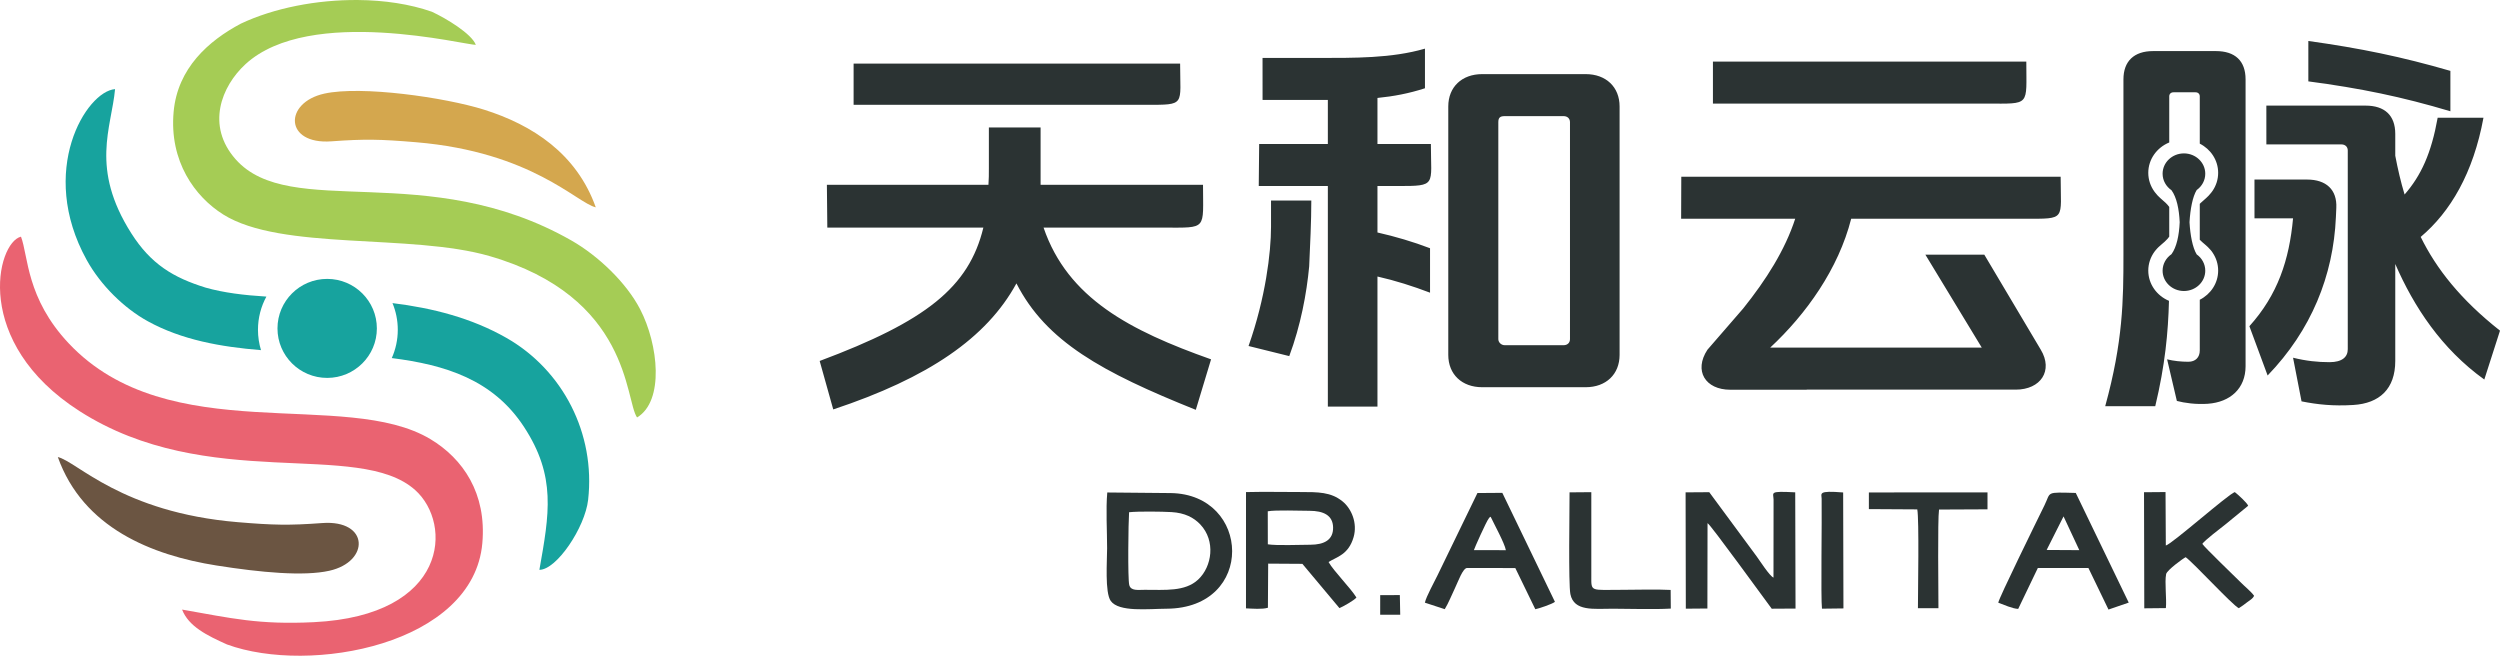
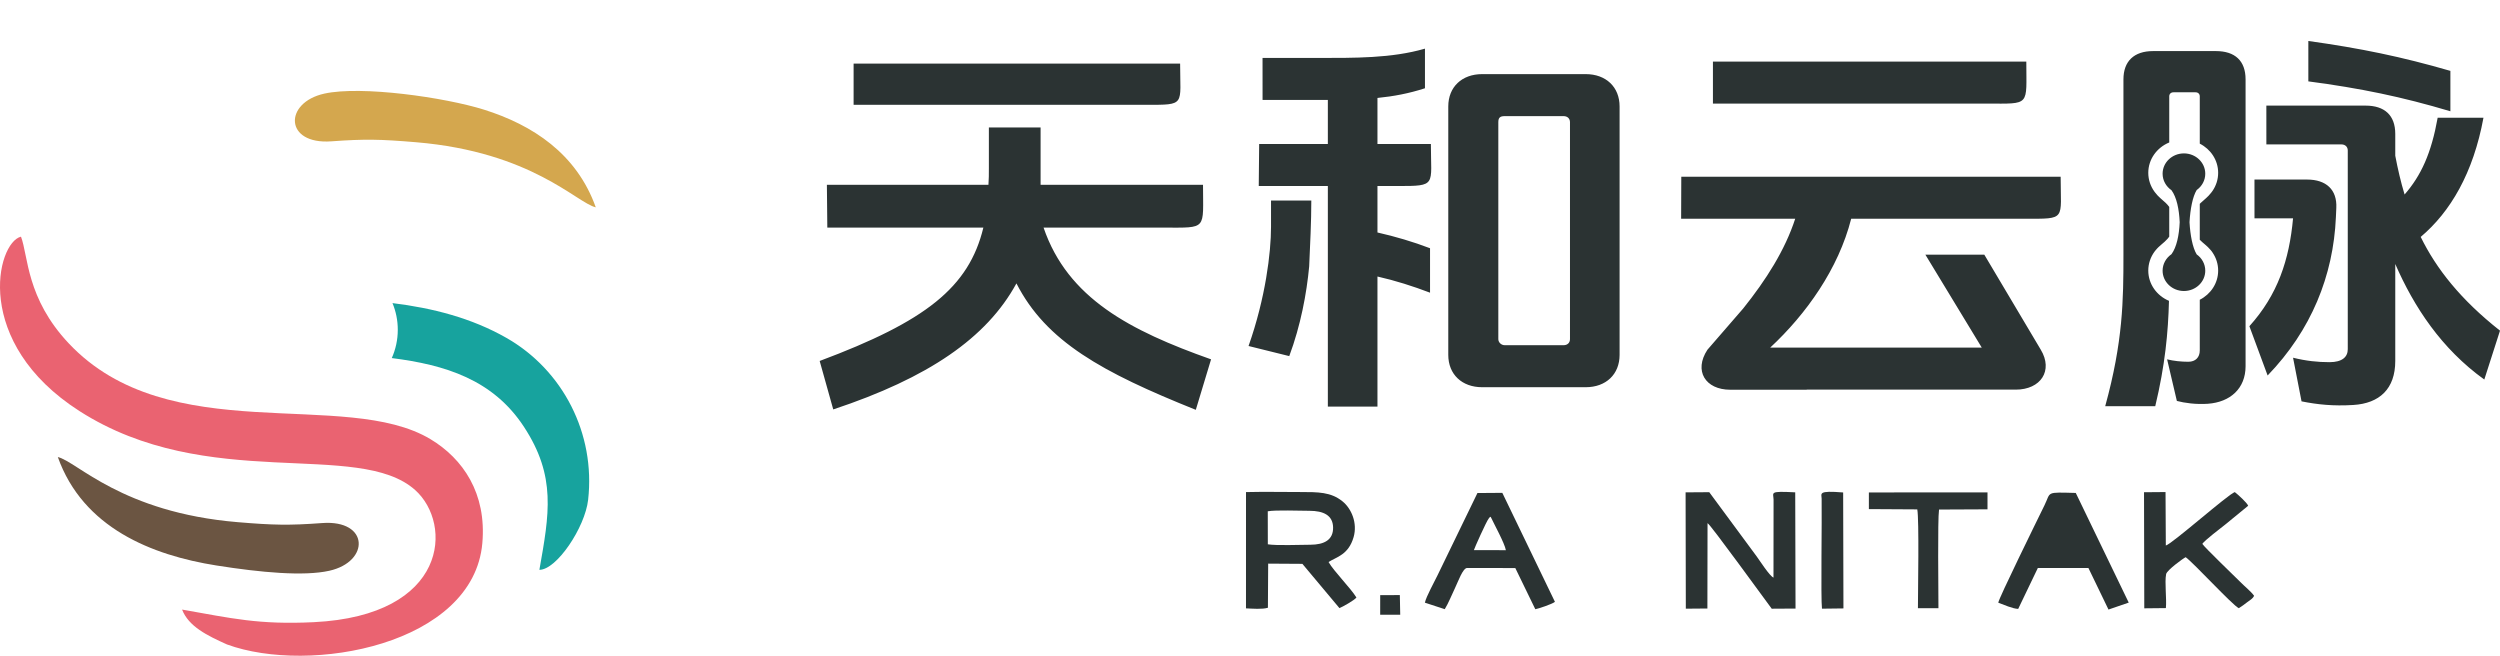
<svg xmlns="http://www.w3.org/2000/svg" fill="none" version="1.1" width="122" height="32" viewBox="0 0 122 32">
  <defs>
    <clipPath id="master_svg0_85_8927/85_8408">
      <rect x="0" y="0" width="122" height="32" rx="0" />
    </clipPath>
  </defs>
  <g clip-path="url(#master_svg0_85_8927/85_8408)">
    <g>
      <g>
        <g>
          <path d="M8.885,29.747C11.291,30.17,12.628,30.494,15.315,30.362C21.883,30.04,22.102,25.565,20.261,23.915C17.488,21.43,10.14,24.071,3.881,20.062C-1.356,16.709,-0.166,11.841,1.024,11.549C1.384,12.495,1.277,14.548,3.352,16.753C8.243,21.951,16.845,18.929,21.01,21.433C22.592,22.385,23.753,24.07,23.538,26.507C23.103,31.463,15.129,32.932,11.078,31.45C10.107,31.012,9.209,30.577,8.885,29.747L8.885,29.747Z" fill-rule="evenodd" fill="#EA6371" fill-opacity="1" style="mix-blend-mode:passthrough" />
        </g>
        <g>
-           <path d="M23.22,2.186C22.788,2.226,15.127,0.245,11.984,3.128C10.802,4.212,10.046,6.13,11.497,7.771C14.162,10.785,20.859,7.727,27.885,11.736C29.186,12.478,30.563,13.787,31.239,15.092C32.133,16.817,32.423,19.575,31.088,20.372C30.493,19.514,30.78,14.49,23.889,12.496C20.048,11.384,13.728,12.246,10.892,10.466C9.511,9.599,8.254,7.873,8.473,5.457C8.665,3.326,10.179,1.988,11.754,1.153C13.365,0.393,15.459,-0.018,17.477,0.001C18.754,0.012,20.001,0.197,21.075,0.573C21.777,0.898,23.014,1.647,23.22,2.186L23.22,2.186Z" fill-rule="evenodd" fill="#A5CC55" fill-opacity="1" style="mix-blend-mode:passthrough" />
-         </g>
+           </g>
        <g>
          <path d="M16.067,27.854C14.823,28.13,12.738,27.94,10.565,27.596C7.403,27.096,4.052,25.758,2.822,22.304C3.754,22.519,5.935,25.006,11.594,25.481C13.343,25.628,14.101,25.644,15.724,25.525C18.022,25.355,18.056,27.412,16.067,27.854L16.067,27.854Z" fill-rule="evenodd" fill="#6B5542" fill-opacity="1" style="mix-blend-mode:passthrough" />
        </g>
        <g>
          <path d="M15.83,4.568C17.64,4.17,21.711,4.753,23.618,5.351C25.985,6.094,28.141,7.497,29.074,10.118C28.142,9.903,25.961,7.416,20.303,6.941C18.554,6.794,17.795,6.778,16.172,6.897C13.875,7.066,13.84,5.006,15.83,4.568L15.83,4.568Z" fill-rule="evenodd" fill="#D4A74E" fill-opacity="1" style="mix-blend-mode:passthrough" />
        </g>
        <g>
-           <path d="M12.737,17.087C10.781,16.929,8.871,16.589,7.216,15.679C6.058,15.043,4.913,13.923,4.229,12.684C1.83,8.336,4.205,4.458,5.615,4.349C5.442,6.238,4.388,8.208,6.408,11.386C7.363,12.89,8.461,13.549,10.034,14.036C10.914,14.286,11.899,14.406,13,14.474C12.738,14.955,12.589,15.507,12.589,16.093C12.589,16.439,12.641,16.773,12.737,17.087L12.737,17.087Z" fill-rule="evenodd" fill="#17A39E" fill-opacity="1" style="mix-blend-mode:passthrough" />
-         </g>
+           </g>
        <g>
          <path d="M26.322,27.808C26.806,25.077,27.15,23.248,25.574,20.837C24.058,18.516,21.717,17.804,19.119,17.474C19.307,17.052,19.412,16.585,19.412,16.093C19.412,15.632,19.32,15.192,19.153,14.791C21.095,15.031,22.998,15.511,24.71,16.487C27.473,18.062,29.065,21.162,28.701,24.39C28.548,25.744,27.162,27.809,26.322,27.808Z" fill-rule="evenodd" fill="#17A39E" fill-opacity="1" style="mix-blend-mode:passthrough" />
        </g>
      </g>
      <g>
-         <ellipse cx="15.966" cy="16.026" rx="2.425" ry="2.416" fill="#17A39E" fill-opacity="1" style="mix-blend-mode:passthrough" />
-       </g>
+         </g>
    </g>
    <g>
      <g>
        <path d="M50.926,11.108L56.783,11.108C58.938,11.108,58.707,11.237,58.707,9.019L50.781,9.019L50.781,8.683L50.781,6.22L48.257,6.22L48.257,8.21C48.257,8.486,48.257,8.762,48.236,9.019L40.352,9.019L40.373,11.108L47.988,11.108C47.284,14.026,45.173,15.682,40,17.615L40.662,19.98C45.298,18.442,48.153,16.491,49.602,13.829C51.05,16.668,53.782,18.166,58.355,20L59.1,17.536C55.148,16.136,52.106,14.559,50.926,11.108ZM107.199,12.415C107.453,12.595,107.617,12.884,107.617,13.21C107.617,13.757,107.151,14.201,106.576,14.201C106.001,14.201,105.535,13.757,105.535,13.21C105.535,12.878,105.706,12.585,105.969,12.404C106.219,12.063,106.341,11.485,106.369,10.844C106.341,10.203,106.219,9.625,105.969,9.283C105.706,9.103,105.535,8.809,105.535,8.478C105.535,7.93,106.001,7.486,106.576,7.486C107.151,7.486,107.617,7.93,107.617,8.478C107.617,8.803,107.453,9.092,107.199,9.273C106.998,9.599,106.885,10.21,106.848,10.844C106.885,11.477,106.998,12.088,107.199,12.415L107.199,12.415ZM88.167,19.014L88.167,19.019L84.439,19.019C83.218,19.019,82.647,18.093,83.323,17.067C83.899,16.403,84.487,15.725,85.066,15.056C86.191,13.653,87.11,12.201,87.606,10.675L82.039,10.675L82.047,8.624L100.56,8.624C100.56,10.75,100.856,10.675,98.812,10.675L90.338,10.675C89.717,13.119,88.144,15.328,86.385,16.964L96.711,16.964L93.959,12.429L96.835,12.429L99.588,17.062C100.208,18.088,99.587,19.014,98.367,19.014L88.167,19.014L88.167,19.014ZM57.59,3.104L41.656,3.104L41.656,5.115C46.48,5.115,51.096,5.115,55.92,5.115C57.879,5.115,57.59,5.154,57.59,3.104L57.59,3.104ZM79.036,17.319L79.036,5.194C79.036,4.247,78.374,3.617,77.381,3.617L72.331,3.617C71.338,3.617,70.676,4.247,70.676,5.194L70.676,17.319C70.676,18.265,71.338,18.896,72.331,18.896L77.381,18.896C78.374,18.896,79.036,18.265,79.036,17.319ZM73.118,16.55L73.118,5.963C73.118,5.746,73.2,5.667,73.428,5.667L76.304,5.667C76.491,5.667,76.615,5.785,76.615,5.963L76.615,16.55C76.615,16.727,76.491,16.846,76.304,16.846L73.428,16.846C73.262,16.846,73.118,16.708,73.118,16.55L73.118,16.55ZM67.22,13.494C68.089,13.691,68.958,13.967,69.786,14.283L69.786,12.114C68.958,11.798,68.089,11.542,67.22,11.345L67.22,9.078L68.204,9.078C70.131,9.078,69.827,9.061,69.827,7.027L67.22,7.027L67.22,4.78C68.006,4.701,68.751,4.563,69.538,4.307L69.538,2.374C67.903,2.848,66.123,2.828,64.219,2.828L61.612,2.828L61.613,4.878L64.219,4.878L64.799,4.878L64.799,7.027L61.447,7.027L61.427,9.078L64.799,9.078C64.799,12.662,64.799,16.239,64.799,19.842L67.22,19.842L67.22,13.494L67.22,13.494ZM63.992,9.787L62.026,9.787L62.026,11.069C62.026,12.331,61.757,14.539,60.929,16.885L62.916,17.378C63.474,15.88,63.764,14.322,63.888,13.001C63.934,11.919,63.992,10.867,63.992,9.787L63.992,9.787ZM98.884,3.005L83.591,3.005L83.591,5.056L96.971,5.056C99.103,5.056,98.884,5.195,98.884,3.005ZM112.647,2L112.647,3.971C115.192,4.307,117.199,4.721,119.579,5.43L119.579,3.459C117.199,2.769,115.192,2.355,112.647,2ZM113.992,10.596L114.012,10.142C114.054,9.255,113.516,8.762,112.584,8.762L110.018,8.762L110.019,10.655L111.901,10.655C111.715,12.686,111.156,14.381,109.77,15.919L110.66,18.324C112.791,16.116,113.867,13.455,113.992,10.596ZM118.13,11.562C119.579,10.34,120.696,8.447,121.193,5.746L118.958,5.746C118.648,7.481,118.151,8.565,117.344,9.492C117.158,8.881,117.013,8.25,116.889,7.599L116.889,6.534C116.889,5.628,116.371,5.154,115.44,5.154L110.598,5.154L110.599,7.047L114.261,7.047C114.447,7.047,114.571,7.166,114.571,7.343L114.571,17.043C114.571,17.417,114.302,17.674,113.681,17.674C113.102,17.674,112.543,17.615,111.901,17.457L112.315,19.586C113.102,19.744,113.867,19.823,114.84,19.763C116.123,19.685,116.889,18.975,116.889,17.615L116.889,12.883C117.799,14.973,119.144,17.023,121.234,18.521L122,16.136C120.075,14.618,118.896,13.119,118.13,11.562L118.13,11.562ZM107.349,14.628L107.349,17.102C107.349,17.437,107.142,17.654,106.79,17.654C106.459,17.654,106.066,17.615,105.755,17.536L106.231,19.566C106.604,19.665,107.163,19.744,107.742,19.704C108.839,19.626,109.584,18.955,109.584,17.871L109.584,3.873C109.584,2.966,109.067,2.493,108.135,2.493L105.073,2.493C104.141,2.493,103.624,2.986,103.624,3.873L103.624,12.429C103.624,14.657,103.603,16.668,102.734,19.823L105.176,19.823C105.657,17.816,105.806,16.227,105.846,14.681C105.251,14.43,104.836,13.863,104.836,13.204C104.836,12.861,104.949,12.544,105.139,12.282C105.157,12.258,105.159,12.255,105.187,12.221C105.387,11.973,105.589,11.868,105.776,11.654C105.805,11.62,105.833,11.585,105.859,11.548L105.859,10.1C105.809,10.029,105.751,9.963,105.687,9.902C105.483,9.709,105.344,9.626,105.16,9.383C105.148,9.366,105.146,9.365,105.134,9.348C104.946,9.088,104.836,8.773,104.836,8.434C104.836,7.77,105.257,7.2,105.859,6.952L105.859,4.701C105.859,4.583,105.942,4.504,106.066,4.504L107.142,4.504C107.266,4.504,107.349,4.583,107.349,4.701L107.349,7.01C107.883,7.281,108.246,7.817,108.246,8.434C108.246,8.759,108.145,9.062,107.972,9.315C107.942,9.358,107.936,9.365,107.905,9.405C107.729,9.631,107.593,9.715,107.395,9.902C107.379,9.917,107.364,9.932,107.349,9.948L107.349,11.7C107.517,11.877,107.696,11.983,107.873,12.194C107.939,12.272,107.926,12.255,107.982,12.339C108.149,12.589,108.246,12.885,108.246,13.204C108.246,13.821,107.883,14.357,107.349,14.628L107.349,14.628Z" fill="#2B3333" fill-opacity="1" />
      </g>
      <g>
        <g>
-           <path d="M55.099,24.997C55.551,24.947,56.69,24.963,57.168,24.99C57.817,25.027,58.258,25.258,58.573,25.591C59.333,26.392,59.15,27.649,58.468,28.285C57.83,28.88,56.851,28.781,55.861,28.783C55.523,28.784,55.186,28.845,55.108,28.549C55.028,28.245,55.064,25.451,55.099,24.997L55.099,24.997ZM54.035,24.033C53.961,24.848,54.027,25.908,54.027,26.751C54.027,27.367,53.912,28.917,54.204,29.325C54.601,29.881,56.032,29.711,56.937,29.705C61.267,29.679,61.052,24.121,57.134,24.062L54.035,24.033Z" fill-rule="evenodd" fill="#2B3333" fill-opacity="1" />
-         </g>
+           </g>
        <g>
          <path d="M83.328,25.529C83.479,25.599,86.122,29.261,86.46,29.705L87.622,29.698L87.607,24.026C86.313,23.959,86.543,24.027,86.55,24.384L86.546,28.187C86.354,28.11,85.858,27.331,85.732,27.162L83.412,24.019L82.257,24.027L82.268,29.704L83.321,29.695L83.328,25.529L83.328,25.529Z" fill-rule="evenodd" fill="#2B3333" fill-opacity="1" />
        </g>
        <g>
          <path d="M61.87,26.562L61.867,24.951C62.244,24.88,63.439,24.927,63.899,24.927C64.588,24.928,65.044,25.147,65.055,25.738C65.067,26.337,64.635,26.581,63.948,26.583C63.452,26.584,62.292,26.632,61.87,26.562L61.87,26.562ZM64.833,27.427C65.214,27.18,65.806,27.081,66.056,26.211C66.252,25.53,65.956,24.823,65.515,24.467C64.944,24.006,64.335,24.011,63.41,24.011C62.554,24.011,61.673,23.993,60.805,24.014L60.804,29.688C61.11,29.701,61.598,29.744,61.874,29.658L61.887,27.505L63.556,27.516L65.365,29.676C65.513,29.617,66.086,29.299,66.194,29.159C65.908,28.693,65.093,27.881,64.833,27.427L64.833,27.427Z" fill-rule="evenodd" fill="#2B3333" fill-opacity="1" />
        </g>
        <g>
          <path d="M107.473,26.54C107.588,26.37,108.383,25.76,108.598,25.593L109.711,24.681C109.657,24.534,109.209,24.131,109.058,24.014C108.742,24.112,106,26.542,105.692,26.622L105.678,24.012L104.628,24.021L104.641,29.686L105.695,29.675C105.739,29.21,105.628,28.416,105.707,28.016C105.745,27.825,106.548,27.24,106.662,27.191C107.061,27.481,108.948,29.537,109.254,29.68C109.409,29.586,109.536,29.485,109.665,29.387C109.806,29.279,109.935,29.218,110,29.074C109.851,28.866,109.558,28.633,109.361,28.433C109.057,28.126,107.613,26.748,107.473,26.54L107.473,26.54Z" fill-rule="evenodd" fill="#2B3333" fill-opacity="1" />
        </g>
        <g>
-           <path d="M100.701,25.2L101.47,26.847L99.876,26.838L100.701,25.2L100.701,25.2ZM99.446,27.719L101.915,27.719L102.894,29.746L103.882,29.407L101.298,24.056C99.801,24.016,100.096,23.994,99.773,24.653C99.394,25.427,97.528,29.22,97.516,29.412C97.781,29.509,98.22,29.707,98.488,29.714L99.446,27.719Z" fill-rule="evenodd" fill="#2B3333" fill-opacity="1" />
+           <path d="M100.701,25.2L99.876,26.838L100.701,25.2L100.701,25.2ZM99.446,27.719L101.915,27.719L102.894,29.746L103.882,29.407L101.298,24.056C99.801,24.016,100.096,23.994,99.773,24.653C99.394,25.427,97.528,29.22,97.516,29.412C97.781,29.509,98.22,29.707,98.488,29.714L99.446,27.719Z" fill-rule="evenodd" fill="#2B3333" fill-opacity="1" />
        </g>
        <g>
          <path d="M71.926,26.845C71.944,26.769,72.533,25.441,72.658,25.291C72.734,25.2,72.652,25.282,72.743,25.216C72.906,25.566,73.424,26.504,73.487,26.849L71.926,26.845L71.926,26.845ZM70.504,29.728C70.69,29.424,70.849,29.017,71.005,28.695C71.149,28.4,71.385,27.717,71.596,27.717L73.947,27.721L74.923,29.73C75.054,29.709,75.74,29.485,75.881,29.37L73.313,24.051L72.099,24.06L70.15,28.077C69.999,28.395,69.602,29.103,69.534,29.41L70.504,29.728L70.504,29.728Z" fill-rule="evenodd" fill="#2B3333" fill-opacity="1" />
        </g>
        <g>
-           <path d="M76.594,24.027C76.594,24.835,76.536,28.503,76.635,28.994C76.807,29.849,77.784,29.705,78.707,29.705C79.601,29.705,80.648,29.748,81.535,29.699L81.528,28.789C80.792,28.751,79.944,28.783,79.196,28.783C77.602,28.783,77.654,28.902,77.656,28.103C77.66,26.742,77.656,25.38,77.656,24.018L76.594,24.027L76.594,24.027Z" fill-rule="evenodd" fill="#2B3333" fill-opacity="1" />
-         </g>
+           </g>
        <g>
          <path d="M91.201,24.844L93.563,24.858C93.659,25.357,93.596,28.887,93.595,29.679L94.596,29.679C94.596,28.902,94.552,25.349,94.625,24.866L96.99,24.855L96.99,24.03L91.201,24.031L91.201,24.844L91.201,24.844Z" fill-rule="evenodd" fill="#2B3333" fill-opacity="1" />
        </g>
        <g>
          <path d="M89.946,24.032C88.697,23.93,88.891,24.082,88.896,24.34C88.914,25.299,88.851,29.218,88.912,29.704L89.96,29.691L89.946,24.032Z" fill-rule="evenodd" fill="#2B3333" fill-opacity="1" />
        </g>
        <g>
          <path d="M67.353,29.999L68.331,30L68.312,29.04L67.354,29.043L67.353,29.999Z" fill="#2B3333" fill-opacity="1" />
        </g>
      </g>
    </g>
  </g>
</svg>